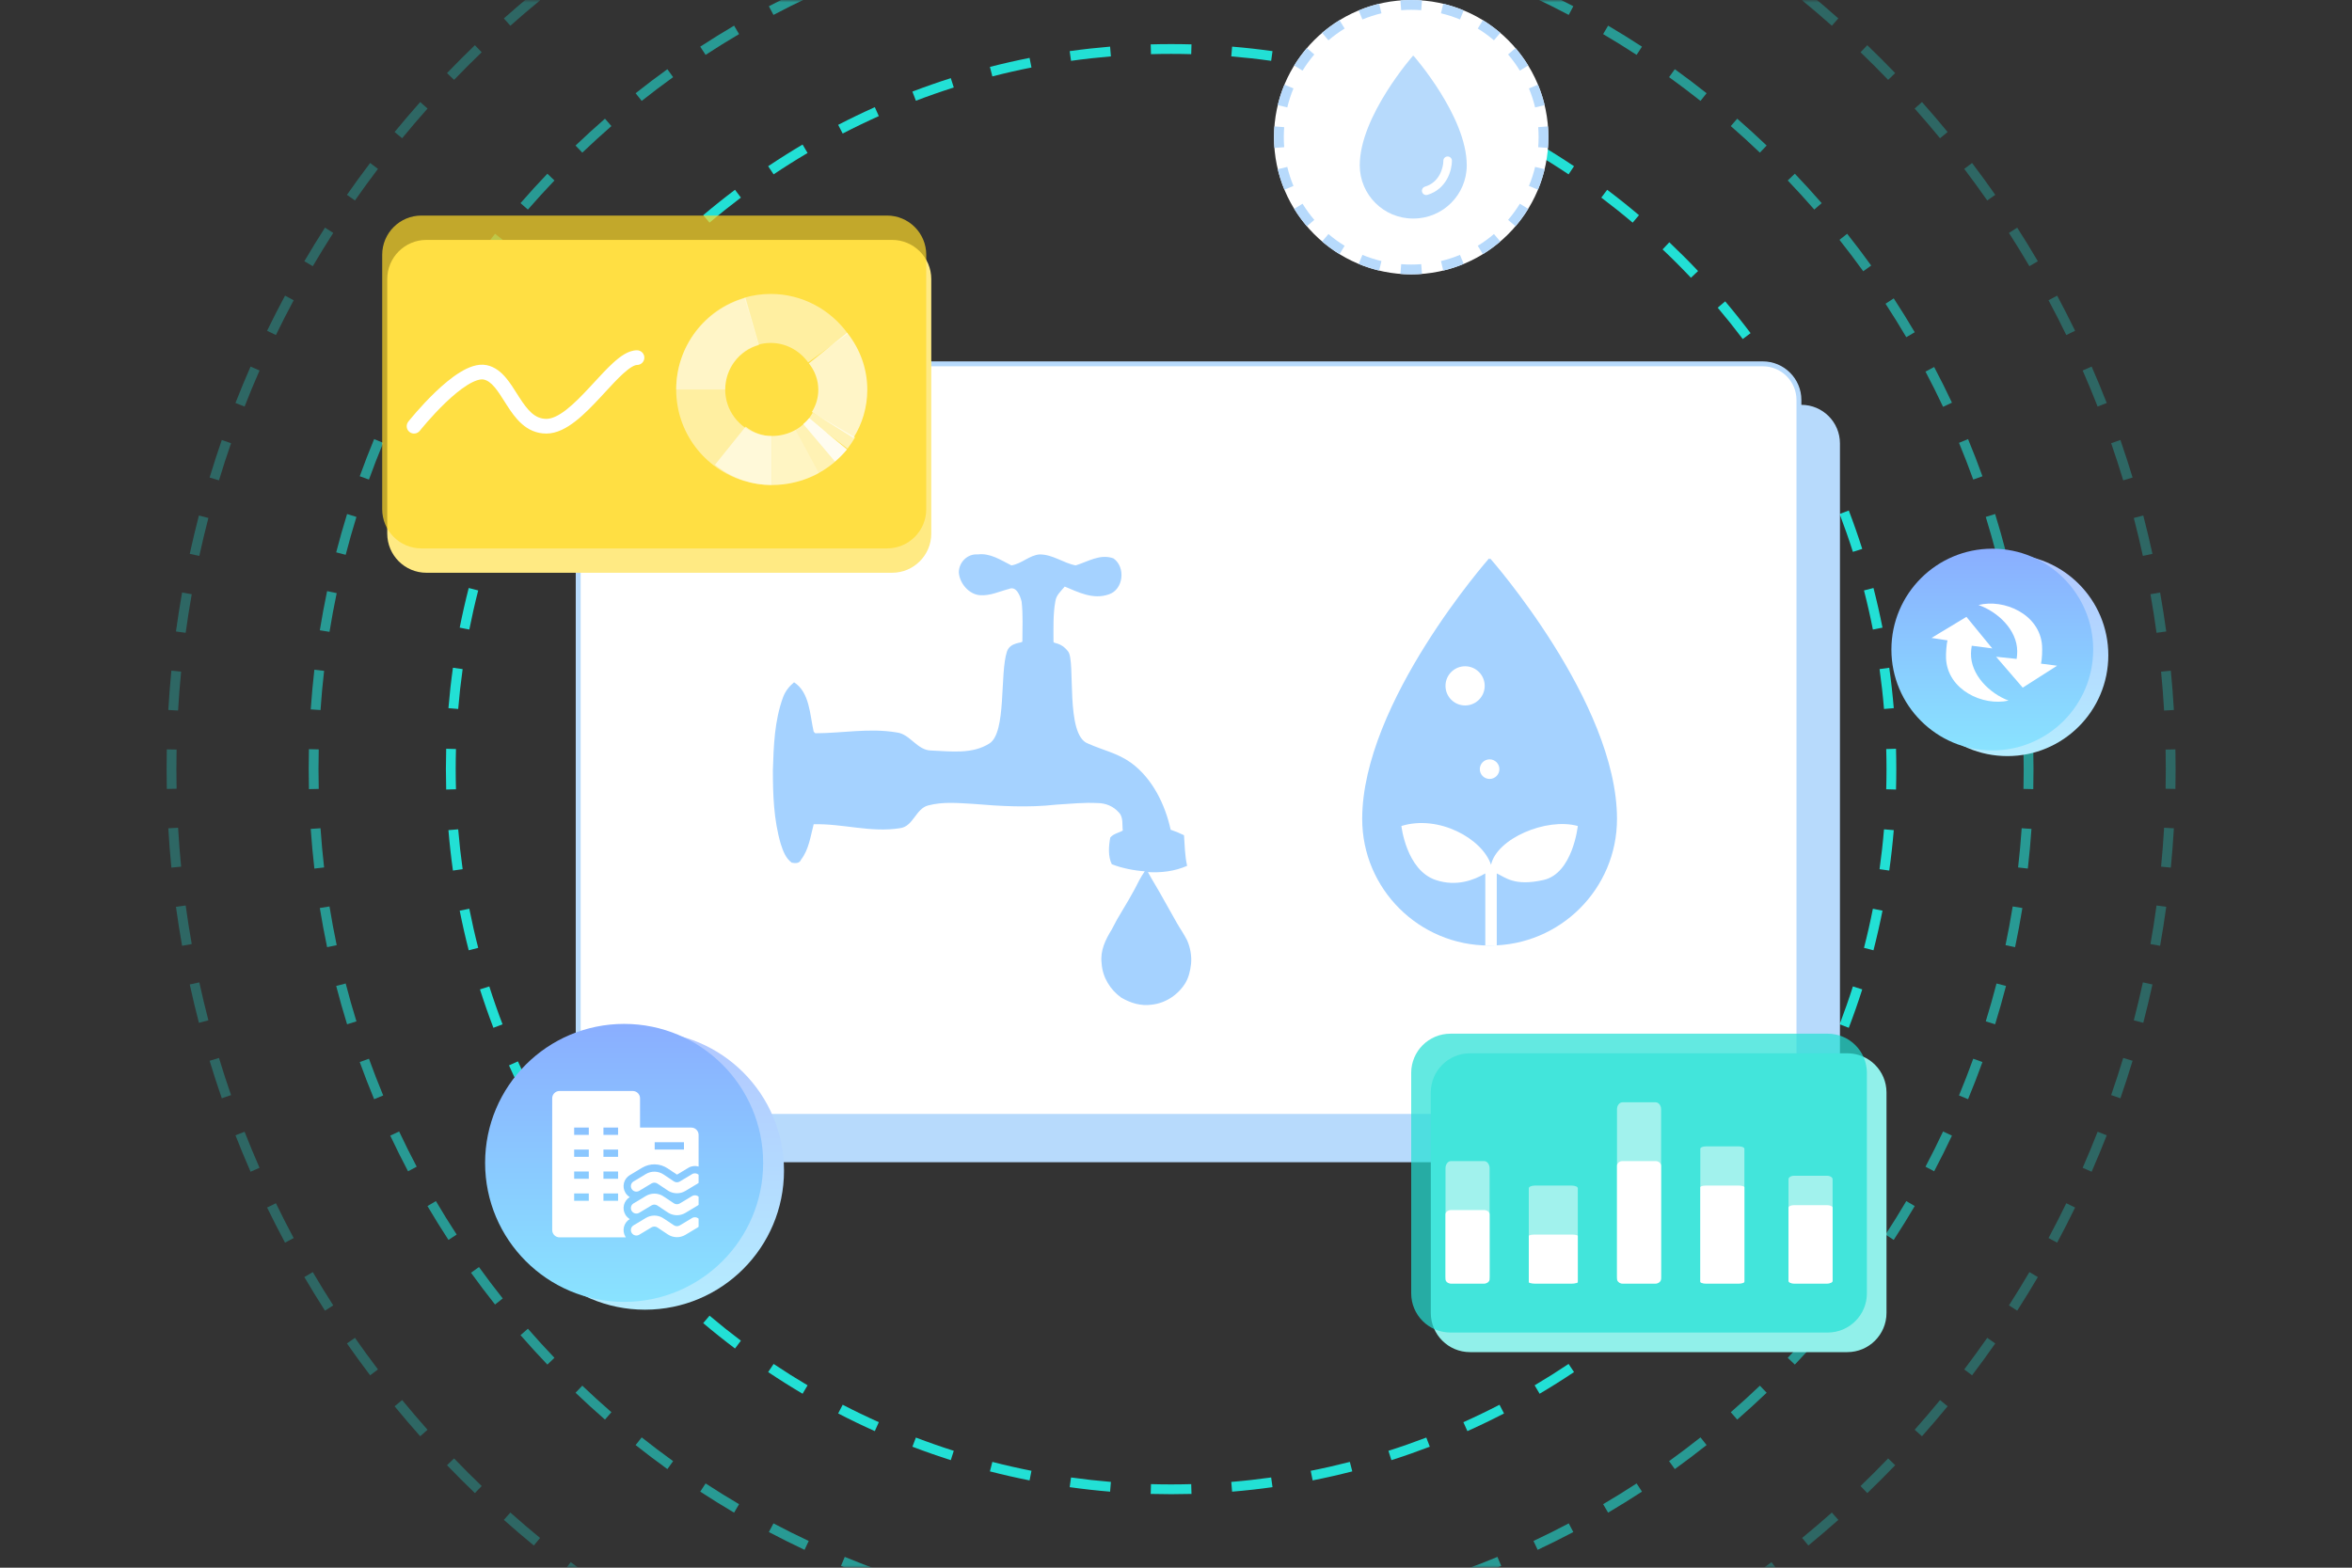
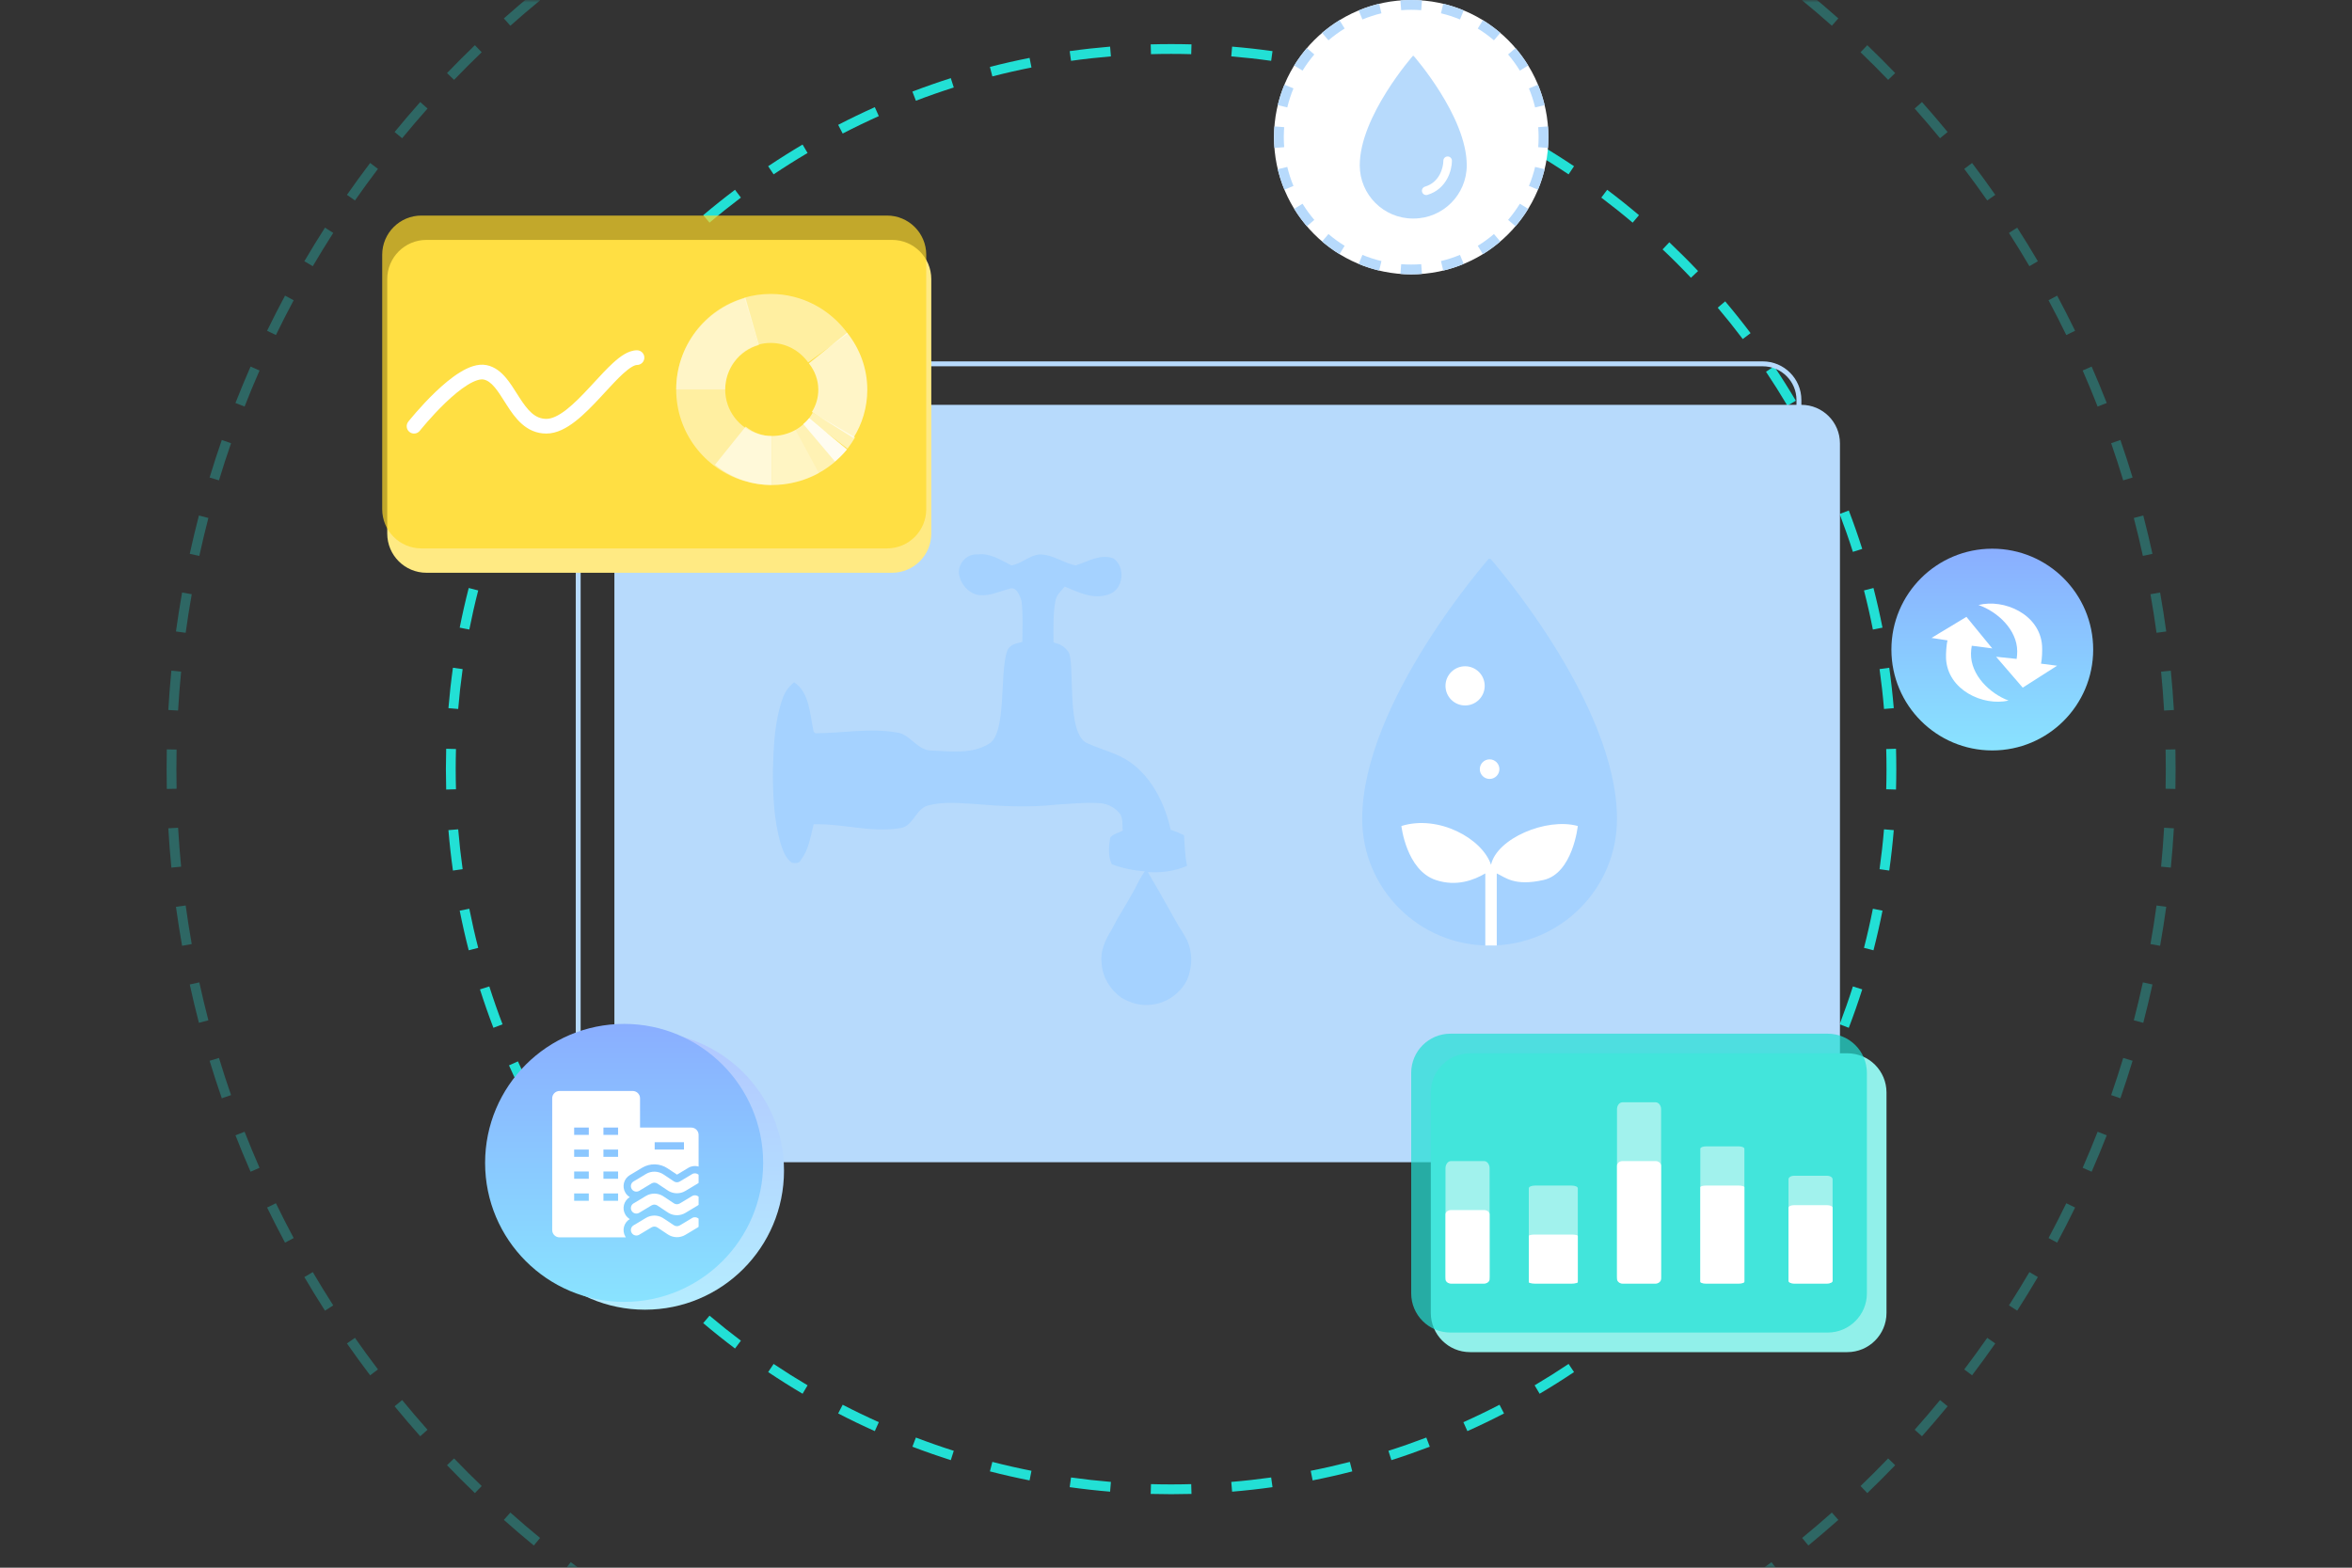
<svg xmlns="http://www.w3.org/2000/svg" width="480" height="320" viewBox="0 0 480 320" fill="none">
  <rect x="0" y="0" width="480" height="320" fill="#333333" stroke="none" />
  <g clip-path="url(#clip0_2721_11805)">
    <path fill-rule="evenodd" clip-rule="evenodd" d="M234.838 9.057C236.221 9.019 237.608 9 239 9C240.392 9 241.779 9.019 243.162 9.057L243.106 11.057C241.742 11.019 240.373 11 239 11C237.627 11 236.258 11.019 234.894 11.057L234.838 9.057ZM218.302 10.436C221.028 10.054 223.779 9.747 226.551 9.516L226.717 11.509C223.982 11.737 221.269 12.04 218.579 12.417L218.302 10.436ZM251.449 9.516C254.221 9.747 256.972 10.054 259.698 10.436L259.421 12.417C256.731 12.04 254.018 11.737 251.283 11.509L251.449 9.516ZM202.024 13.657C204.693 12.97 207.392 12.356 210.117 11.817L210.505 13.779C207.817 14.311 205.155 14.916 202.522 15.594L202.024 13.657ZM267.883 11.817C270.608 12.356 273.307 12.97 275.976 13.657L275.478 15.594C272.845 14.916 270.183 14.311 267.495 13.779L267.883 11.817ZM186.203 18.695C188.782 17.71 191.396 16.795 194.042 15.952L194.648 17.858C192.039 18.689 189.461 19.592 186.917 20.563L186.203 18.695ZM283.958 15.952C286.604 16.795 289.218 17.71 291.797 18.695L291.083 20.563C288.539 19.592 285.961 18.689 283.352 17.858L283.958 15.952ZM171.056 25.483C173.509 24.213 176.002 23.01 178.533 21.876L179.351 23.701C176.855 24.82 174.395 26.007 171.975 27.259L171.056 25.483ZM299.467 21.876C301.998 23.01 304.491 24.213 306.944 25.483L306.025 27.259C303.605 26.007 301.145 24.82 298.649 23.701L299.467 21.876ZM156.768 33.929C159.065 32.391 161.408 30.916 163.793 29.506L164.811 31.227C162.458 32.618 160.147 34.074 157.881 35.591L156.768 33.929ZM314.207 29.506C316.592 30.916 318.935 32.391 321.232 33.929L320.119 35.591C317.853 34.074 315.542 32.618 313.189 31.227L314.207 29.506ZM143.513 43.92C145.626 42.134 147.789 40.406 150.001 38.739L151.205 40.336C149.023 41.981 146.888 43.685 144.804 45.447L143.513 43.92ZM327.999 38.739C330.211 40.406 332.374 42.134 334.487 43.92L333.196 45.447C331.112 43.685 328.977 41.981 326.795 40.336L327.999 38.739ZM340.676 49.454C342.687 51.356 344.644 53.313 346.546 55.324L345.093 56.699C343.217 54.715 341.285 52.783 339.301 50.907L340.676 49.454ZM131.454 55.324C133.356 53.313 135.313 51.356 137.324 49.454L138.699 50.907C136.715 52.783 134.783 54.715 132.907 56.699L131.454 55.324ZM120.739 68.001C122.406 65.789 124.134 63.626 125.92 61.513L127.447 62.804C125.685 64.888 123.981 67.023 122.336 69.205L120.739 68.001ZM352.08 61.513C353.866 63.626 355.594 65.789 357.261 68.001L355.664 69.205C354.019 67.023 352.315 64.888 350.553 62.804L352.08 61.513ZM111.506 81.793C112.916 79.408 114.391 77.065 115.929 74.768L117.591 75.881C116.074 78.147 114.618 80.458 113.227 82.811L111.506 81.793ZM362.071 74.768C363.609 77.065 365.084 79.408 366.494 81.793L364.773 82.811C363.382 80.458 361.926 78.147 360.409 75.881L362.071 74.768ZM103.876 96.533C105.01 94.002 106.213 91.509 107.483 89.056L109.259 89.975C108.007 92.395 106.82 94.855 105.701 97.351L103.876 96.533ZM370.517 89.056C371.787 91.509 372.99 94.002 374.124 96.533L372.299 97.351C371.18 94.855 369.993 92.395 368.741 89.975L370.517 89.056ZM97.952 112.042C98.795 109.396 99.71 106.782 100.695 104.203L102.563 104.917C101.592 107.461 100.689 110.039 99.858 112.648L97.952 112.042ZM377.305 104.203C378.29 106.782 379.205 109.396 380.048 112.042L378.142 112.648C377.311 110.039 376.408 107.461 375.437 104.917L377.305 104.203ZM93.817 128.117C94.356 125.392 94.97 122.693 95.657 120.024L97.594 120.522C96.916 123.155 96.311 125.817 95.779 128.505L93.817 128.117ZM382.343 120.024C383.03 122.693 383.644 125.392 384.183 128.117L382.221 128.505C381.689 125.817 381.083 123.155 380.406 120.522L382.343 120.024ZM91.516 144.551C91.747 141.779 92.054 139.028 92.436 136.302L94.417 136.579C94.04 139.269 93.737 141.982 93.509 144.717L91.516 144.551ZM385.564 136.302C385.946 139.028 386.253 141.779 386.484 144.551L384.491 144.717C384.263 141.982 383.96 139.269 383.583 136.579L385.564 136.302ZM91 157C91 155.608 91.019 154.221 91.057 152.838L93.057 152.894C93.019 154.258 93 155.627 93 157C93 158.373 93.019 159.742 93.057 161.106L91.057 161.162C91.019 159.779 91 158.392 91 157ZM386.943 152.838C386.981 154.221 387 155.608 387 157C387 158.392 386.981 159.779 386.943 161.162L384.943 161.106C384.981 159.742 385 158.373 385 157C385 155.627 384.981 154.258 384.943 152.894L386.943 152.838ZM92.436 177.698C92.054 174.972 91.747 172.221 91.516 169.449L93.509 169.283C93.737 172.018 94.04 174.731 94.417 177.421L92.436 177.698ZM386.484 169.449C386.253 172.221 385.946 174.972 385.564 177.698L383.583 177.421C383.96 174.731 384.263 172.018 384.491 169.283L386.484 169.449ZM95.657 193.976C94.97 191.307 94.356 188.608 93.817 185.883L95.779 185.495C96.311 188.183 96.916 190.845 97.594 193.478L95.657 193.976ZM384.183 185.883C383.644 188.608 383.03 191.307 382.343 193.976L380.406 193.478C381.083 190.845 381.689 188.183 382.221 185.495L384.183 185.883ZM100.695 209.797C99.71 207.218 98.795 204.604 97.952 201.958L99.858 201.352C100.689 203.961 101.592 206.539 102.563 209.083L100.695 209.797ZM380.048 201.958C379.205 204.604 378.29 207.218 377.305 209.797L375.437 209.083C376.408 206.539 377.311 203.961 378.142 201.352L380.048 201.958ZM107.483 224.944C106.213 222.491 105.01 219.998 103.876 217.467L105.701 216.649C106.82 219.145 108.007 221.605 109.259 224.025L107.483 224.944ZM374.124 217.467C372.99 219.998 371.787 222.491 370.517 224.944L368.741 224.025C369.993 221.605 371.18 219.145 372.299 216.649L374.124 217.467ZM115.929 239.232C114.391 236.935 112.916 234.592 111.506 232.207L113.227 231.189C114.618 233.542 116.074 235.853 117.591 238.119L115.929 239.232ZM366.494 232.207C365.084 234.592 363.609 236.935 362.071 239.232L360.409 238.119C361.926 235.853 363.382 233.542 364.773 231.189L366.494 232.207ZM125.92 252.487C124.134 250.374 122.406 248.211 120.739 245.999L122.336 244.795C123.981 246.977 125.685 249.112 127.447 251.196L125.92 252.487ZM357.261 245.999C355.594 248.211 353.866 250.374 352.08 252.487L350.553 251.196C352.315 249.112 354.019 246.977 355.664 244.795L357.261 245.999ZM346.546 258.676C344.644 260.687 342.687 262.644 340.676 264.546L339.301 263.093C341.285 261.217 343.217 259.285 345.093 257.301L346.546 258.676ZM137.324 264.546C135.313 262.644 133.356 260.687 131.454 258.676L132.907 257.301C134.783 259.285 136.715 261.217 138.699 263.093L137.324 264.546ZM150.001 275.261C147.789 273.594 145.626 271.866 143.513 270.08L144.804 268.553C146.888 270.315 149.023 272.019 151.205 273.664L150.001 275.261ZM334.487 270.08C332.374 271.866 330.211 273.594 327.999 275.261L326.795 273.664C328.977 272.019 331.112 270.315 333.196 268.553L334.487 270.08ZM163.793 284.494C161.408 283.084 159.065 281.609 156.768 280.071L157.881 278.409C160.147 279.926 162.458 281.382 164.811 282.773L163.793 284.494ZM321.232 280.071C318.935 281.609 316.592 283.084 314.207 284.494L313.189 282.773C315.542 281.382 317.853 279.926 320.119 278.409L321.232 280.071ZM178.533 292.124C176.002 290.99 173.509 289.787 171.056 288.517L171.975 286.741C174.395 287.993 176.855 289.18 179.351 290.299L178.533 292.124ZM306.944 288.517C304.491 289.787 301.998 290.99 299.467 292.124L298.649 290.299C301.145 289.18 303.605 287.993 306.025 286.741L306.944 288.517ZM194.042 298.048C191.396 297.205 188.782 296.29 186.203 295.305L186.917 293.437C189.461 294.408 192.039 295.311 194.648 296.142L194.042 298.048ZM291.797 295.305C289.218 296.29 286.604 297.205 283.958 298.048L283.352 296.142C285.961 295.311 288.539 294.408 291.083 293.437L291.797 295.305ZM210.117 302.183C207.392 301.644 204.693 301.03 202.024 300.343L202.522 298.406C205.155 299.083 207.817 299.689 210.505 300.221L210.117 302.183ZM275.976 300.343C273.307 301.03 270.608 301.644 267.883 302.183L267.495 300.221C270.183 299.689 272.845 299.083 275.478 298.406L275.976 300.343ZM226.551 304.484C223.779 304.253 221.028 303.946 218.302 303.564L218.579 301.583C221.269 301.96 223.982 302.263 226.717 302.491L226.551 304.484ZM259.698 303.564C256.972 303.946 254.221 304.253 251.449 304.484L251.283 302.491C254.018 302.263 256.731 301.96 259.421 301.583L259.698 303.564ZM239 305C237.608 305 236.221 304.981 234.838 304.943L234.894 302.943C236.258 302.981 237.627 303 239 303C240.373 303 241.742 302.981 243.106 302.943L243.162 304.943C241.779 304.981 240.392 305 239 305Z" fill="#22E0D5" />
    <mask id="mask0_2721_11805" style="mask-type:alpha" maskUnits="userSpaceOnUse" x="0" y="0" width="480" height="320">
      <path d="M0 0H480V320H0V0Z" fill="#D9D9D9" />
    </mask>
    <g mask="url(#mask0_2721_11805)">
      <path fill-rule="evenodd" clip-rule="evenodd" d="M234.961 -47.961C236.304 -47.987 237.651 -48 239 -48C240.349 -48 241.696 -47.987 243.039 -47.961L243 -45.961C241.67 -45.987 240.337 -46 239 -46C237.663 -46 236.33 -45.987 234.999 -45.961L234.961 -47.961ZM251.076 -47.65C253.765 -47.494 256.44 -47.286 259.1 -47.027L258.906 -45.036C256.272 -45.293 253.623 -45.499 250.96 -45.654L251.076 -47.65ZM218.9 -47.027C221.56 -47.286 224.235 -47.494 226.924 -47.65L227.04 -45.654C224.377 -45.499 221.728 -45.293 219.094 -45.036L218.9 -47.027ZM267.102 -46.09C269.77 -45.724 272.422 -45.307 275.056 -44.839L274.706 -42.87C272.098 -43.333 269.472 -43.746 266.83 -44.108L267.102 -46.09ZM202.944 -44.839C205.578 -45.307 208.23 -45.724 210.898 -46.09L211.17 -44.108C208.528 -43.746 205.902 -43.333 203.294 -42.87L202.944 -44.839ZM282.951 -43.277C285.578 -42.703 288.187 -42.079 290.776 -41.405L290.272 -39.47C287.709 -40.137 285.126 -40.755 282.524 -41.323L282.951 -43.277ZM187.224 -41.405C189.813 -42.079 192.422 -42.703 195.049 -43.277L195.476 -41.323C192.874 -40.755 190.291 -40.137 187.728 -39.47L187.224 -41.405ZM298.528 -39.223C301.103 -38.443 303.657 -37.614 306.188 -36.736L305.532 -34.846C303.026 -35.715 300.498 -36.537 297.948 -37.309L298.528 -39.223ZM171.812 -36.736C174.343 -37.614 176.897 -38.443 179.472 -39.223L180.052 -37.309C177.502 -36.537 174.974 -35.715 172.467 -34.846L171.812 -36.736ZM313.741 -33.948C316.243 -32.968 318.722 -31.94 321.176 -30.865L320.373 -29.033C317.944 -30.097 315.489 -31.115 313.011 -32.086L313.741 -33.948ZM156.824 -30.865C159.278 -31.94 161.757 -32.968 164.259 -33.948L164.989 -32.086C162.511 -31.115 160.056 -30.097 157.626 -29.033L156.824 -30.865ZM328.483 -27.491C330.9 -26.316 333.291 -25.096 335.654 -23.83L334.71 -22.067C332.37 -23.32 330.002 -24.529 327.609 -25.692L328.483 -27.491ZM142.346 -23.83C144.709 -25.095 147.1 -26.316 149.517 -27.491L150.391 -25.692C147.997 -24.529 145.63 -23.32 143.29 -22.067L142.346 -23.83ZM342.676 -19.889C344.992 -18.529 347.279 -17.124 349.536 -15.676L348.457 -13.993C346.222 -15.426 343.957 -16.817 341.663 -18.165L342.676 -19.889ZM128.464 -15.676C130.721 -17.124 133.008 -18.528 135.324 -19.889L136.337 -18.164C134.043 -16.817 131.778 -15.426 129.543 -13.993L128.464 -15.676ZM356.226 -11.198C358.427 -9.66 360.597 -8.081 362.734 -6.461L361.526 -4.867C359.41 -6.472 357.261 -8.036 355.081 -9.558L356.226 -11.198ZM115.266 -6.461C117.403 -8.081 119.573 -9.66 121.774 -11.198L122.919 -9.558C120.739 -8.036 118.59 -6.472 116.474 -4.867L115.266 -6.461ZM369.053 -1.473C371.127 0.231 373.168 1.976 375.173 3.759L373.844 5.253C371.858 3.488 369.838 1.76 367.783 0.072L369.053 -1.473ZM102.827 3.759C104.832 1.976 106.873 0.231 108.947 -1.473L110.217 0.073C108.162 1.76 106.142 3.488 104.156 5.253L102.827 3.759ZM381.083 9.225C383.017 11.085 384.915 12.983 386.775 14.917L385.334 16.303C383.492 14.388 381.612 12.508 379.697 10.666L381.083 9.225ZM91.225 14.917C93.085 12.983 94.983 11.085 96.917 9.225L98.303 10.666C96.388 12.508 94.508 14.388 92.666 16.303L91.225 14.917ZM392.241 20.827C394.024 22.832 395.769 24.873 397.473 26.947L395.928 28.217C394.24 26.162 392.512 24.142 390.747 22.156L392.241 20.827ZM80.527 26.947C82.231 24.873 83.976 22.832 85.759 20.827L87.253 22.156C85.487 24.142 83.76 26.163 82.072 28.217L80.527 26.947ZM402.461 33.266C404.081 35.403 405.66 37.573 407.198 39.774L405.558 40.919C404.036 38.739 402.472 36.59 400.867 34.474L402.461 33.266ZM70.802 39.774C72.34 37.573 73.919 35.403 75.539 33.266L77.133 34.474C75.528 36.59 73.964 38.739 72.442 40.919L70.802 39.774ZM411.676 46.464C413.124 48.721 414.528 51.008 415.889 53.324L414.164 54.337C412.817 52.043 411.426 49.778 409.993 47.543L411.676 46.464ZM62.111 53.324C63.471 51.008 64.876 48.721 66.324 46.464L68.007 47.544C66.574 49.778 65.183 52.043 63.836 54.337L62.111 53.324ZM419.83 60.346C421.095 62.709 422.316 65.1 423.491 67.517L421.692 68.391C420.529 65.997 419.32 63.63 418.067 61.29L419.83 60.346ZM54.509 67.517C55.684 65.1 56.904 62.709 58.17 60.346L59.933 61.29C58.68 63.63 57.471 65.998 56.308 68.391L54.509 67.517ZM426.865 74.824C427.94 77.278 428.968 79.757 429.948 82.259L428.086 82.989C427.115 80.511 426.097 78.056 425.033 75.626L426.865 74.824ZM48.052 82.259C49.032 79.757 50.06 77.278 51.135 74.824L52.967 75.627C51.903 78.056 50.885 80.511 49.914 82.989L48.052 82.259ZM432.736 89.812C433.614 92.343 434.443 94.897 435.223 97.472L433.309 98.052C432.537 95.502 431.715 92.974 430.846 90.468L432.736 89.812ZM42.777 97.472C43.557 94.897 44.386 92.343 45.264 89.812L47.154 90.468C46.285 92.974 45.463 95.502 44.691 98.052L42.777 97.472ZM437.405 105.224C438.079 107.813 438.703 110.422 439.277 113.049L437.323 113.476C436.755 110.874 436.137 108.291 435.47 105.728L437.405 105.224ZM38.723 113.049C39.297 110.422 39.921 107.813 40.595 105.224L42.53 105.728C41.863 108.291 41.245 110.874 40.677 113.476L38.723 113.049ZM440.839 120.944C441.307 123.578 441.724 126.23 442.09 128.898L440.108 129.17C439.746 126.528 439.333 123.902 438.87 121.294L440.839 120.944ZM35.91 128.898C36.276 126.23 36.693 123.578 37.161 120.944L39.13 121.294C38.667 123.902 38.254 126.528 37.892 129.17L35.91 128.898ZM443.027 136.9C443.286 139.56 443.494 142.235 443.65 144.924L441.654 145.04C441.499 142.377 441.293 139.728 441.036 137.094L443.027 136.9ZM34.35 144.924C34.506 142.235 34.714 139.56 34.973 136.9L36.964 137.094C36.707 139.728 36.501 142.377 36.346 145.04L34.35 144.924ZM443.961 152.961C443.987 154.304 444 155.651 444 157C444 158.349 443.987 159.696 443.961 161.039L441.961 161C441.987 159.67 442 158.337 442 157C442 155.663 441.987 154.33 441.961 152.999L443.961 152.961ZM34 157C34 155.651 34.013 154.304 34.039 152.961L36.039 153C36.013 154.33 36 155.663 36 157C36 158.337 36.013 159.67 36.039 161.001L34.039 161.039C34.013 159.696 34 158.349 34 157ZM443.65 169.076C443.494 171.765 443.286 174.44 443.027 177.1L441.036 176.906C441.293 174.272 441.499 171.623 441.654 168.96L443.65 169.076ZM34.973 177.1C34.714 174.44 34.506 171.765 34.35 169.076L36.346 168.96C36.501 171.623 36.707 174.272 36.964 176.906L34.973 177.1ZM442.09 185.102C441.724 187.77 441.307 190.422 440.839 193.056L438.87 192.706C439.333 190.098 439.746 187.472 440.108 184.83L442.09 185.102ZM37.161 193.056C36.693 190.422 36.276 187.77 35.91 185.102L37.892 184.83C38.254 187.472 38.667 190.098 39.13 192.706L37.161 193.056ZM439.277 200.951C438.703 203.578 438.079 206.187 437.405 208.776L435.47 208.272C436.137 205.709 436.755 203.126 437.323 200.524L439.277 200.951ZM40.595 208.776C39.921 206.187 39.297 203.578 38.723 200.951L40.677 200.524C41.245 203.126 41.863 205.709 42.53 208.272L40.595 208.776ZM435.223 216.528C434.443 219.103 433.614 221.657 432.736 224.188L430.846 223.532C431.715 221.026 432.537 218.498 433.309 215.948L435.223 216.528ZM45.264 224.188C44.386 221.657 43.557 219.103 42.777 216.528L44.691 215.948C45.463 218.498 46.285 221.026 47.154 223.533L45.264 224.188ZM429.948 231.741C428.968 234.243 427.94 236.722 426.865 239.176L425.033 238.373C426.097 235.944 427.115 233.489 428.086 231.011L429.948 231.741ZM51.135 239.176C50.06 236.722 49.032 234.243 48.052 231.741L49.914 231.011C50.885 233.489 51.903 235.944 52.967 238.374L51.135 239.176ZM423.491 246.483C422.316 248.9 421.095 251.291 419.83 253.654L418.067 252.71C419.32 250.37 420.529 248.002 421.692 245.609L423.491 246.483ZM58.17 253.654C56.905 251.291 55.684 248.9 54.509 246.483L56.308 245.609C57.471 248.003 58.68 250.37 59.933 252.71L58.17 253.654ZM415.889 260.676C414.529 262.992 413.124 265.279 411.676 267.536L409.993 266.457C411.426 264.222 412.817 261.957 414.164 259.663L415.889 260.676ZM66.324 267.536C64.876 265.28 63.472 262.992 62.111 260.676L63.836 259.663C65.183 261.957 66.574 264.222 68.007 266.457L66.324 267.536ZM407.198 274.226C405.66 276.427 404.081 278.597 402.461 280.734L400.867 279.526C402.472 277.41 404.036 275.261 405.558 273.081L407.198 274.226ZM75.539 280.734C73.919 278.597 72.34 276.427 70.802 274.226L72.442 273.081C73.965 275.261 75.528 277.41 77.133 279.526L75.539 280.734ZM397.473 287.053C395.769 289.127 394.024 291.168 392.241 293.173L390.747 291.844C392.512 289.858 394.24 287.838 395.928 285.783L397.473 287.053ZM85.759 293.173C83.976 291.168 82.231 289.127 80.527 287.053L82.073 285.783C83.76 287.838 85.488 289.858 87.253 291.844L85.759 293.173ZM386.775 299.083C384.915 301.017 383.017 302.915 381.083 304.775L379.697 303.334C381.612 301.492 383.492 299.612 385.334 297.697L386.775 299.083ZM96.917 304.775C94.983 302.915 93.085 301.017 91.225 299.083L92.666 297.697C94.508 299.612 96.388 301.492 98.303 303.334L96.917 304.775ZM375.173 310.241C373.168 312.024 371.127 313.769 369.053 315.473L367.783 313.928C369.838 312.24 371.858 310.512 373.844 308.747L375.173 310.241ZM108.947 315.473C106.873 313.769 104.832 312.024 102.827 310.241L104.156 308.747C106.142 310.512 108.162 312.24 110.217 313.928L108.947 315.473ZM362.734 320.461C360.597 322.081 358.427 323.66 356.226 325.198L355.081 323.558C357.261 322.036 359.41 320.472 361.526 318.867L362.734 320.461ZM121.774 325.198C119.573 323.66 117.403 322.081 115.266 320.461L116.474 318.867C118.59 320.472 120.739 322.036 122.919 323.558L121.774 325.198ZM349.536 329.676C347.28 331.124 344.992 332.528 342.676 333.889L341.663 332.164C343.957 330.817 346.222 329.426 348.457 327.993L349.536 329.676ZM135.324 333.889C133.008 332.529 130.721 331.124 128.464 329.676L129.544 327.993C131.778 329.426 134.043 330.817 136.337 332.164L135.324 333.889ZM335.654 337.83C333.291 339.095 330.9 340.316 328.483 341.491L327.609 339.692C330.003 338.529 332.37 337.32 334.71 336.067L335.654 337.83ZM149.517 341.491C147.1 340.316 144.709 339.095 142.346 337.83L143.29 336.067C145.63 337.32 147.998 338.529 150.391 339.692L149.517 341.491ZM321.176 344.865C318.722 345.94 316.243 346.968 313.741 347.948L313.011 346.086C315.489 345.115 317.944 344.097 320.374 343.033L321.176 344.865ZM164.259 347.948C161.757 346.968 159.278 345.94 156.824 344.865L157.627 343.033C160.056 344.097 162.511 345.115 164.989 346.086L164.259 347.948ZM306.188 350.736C303.657 351.614 301.103 352.443 298.528 353.223L297.948 351.309C300.498 350.537 303.026 349.715 305.533 348.846L306.188 350.736ZM179.472 353.223C176.897 352.443 174.343 351.614 171.812 350.736L172.468 348.846C174.974 349.715 177.502 350.537 180.052 351.309L179.472 353.223ZM195.049 357.277C192.422 356.703 189.813 356.079 187.224 355.405L187.728 353.47C190.291 354.137 192.874 354.755 195.476 355.323L195.049 357.277ZM290.776 355.405C288.187 356.079 285.578 356.703 282.951 357.277L282.524 355.323C285.126 354.755 287.709 354.137 290.272 353.47L290.776 355.405ZM210.898 360.09C208.23 359.724 205.578 359.307 202.944 358.839L203.294 356.87C205.902 357.333 208.528 357.746 211.17 358.108L210.898 360.09ZM275.056 358.839C272.422 359.307 269.77 359.724 267.102 360.09L266.83 358.108C269.472 357.746 272.098 357.333 274.706 356.87L275.056 358.839ZM226.924 361.65C224.235 361.494 221.56 361.286 218.9 361.027L219.094 359.036C221.728 359.293 224.377 359.499 227.04 359.654L226.924 361.65ZM259.1 361.027C256.44 361.286 253.765 361.494 251.076 361.65L250.96 359.654C253.623 359.499 256.272 359.293 258.906 359.036L259.1 361.027ZM243.039 361.961C241.696 361.987 240.349 362 239 362C237.651 362 236.304 361.987 234.961 361.961L235 359.961C236.33 359.987 237.663 360 239 360C240.337 360 241.67 359.987 243.001 359.961L243.039 361.961Z" fill="#22E0D5" fill-opacity="0.3" />
-       <path fill-rule="evenodd" clip-rule="evenodd" d="M234.922 -18.954C236.278 -18.985 237.637 -19 239 -19C240.363 -19 241.722 -18.985 243.078 -18.954L243.033 -16.954C241.692 -16.985 240.348 -17 239 -17C237.652 -17 236.308 -16.985 234.967 -16.954L234.922 -18.954ZM218.707 -17.843C221.387 -18.15 224.086 -18.398 226.802 -18.584L226.938 -16.588C224.253 -16.405 221.585 -16.16 218.935 -15.856L218.707 -17.843ZM251.198 -18.584C253.914 -18.398 256.613 -18.15 259.293 -17.843L259.065 -15.856C256.415 -16.16 253.747 -16.405 251.062 -16.588L251.198 -18.584ZM202.661 -15.244C205.304 -15.799 207.969 -16.294 210.654 -16.729L210.974 -14.755C208.319 -14.325 205.685 -13.835 203.072 -13.287L202.661 -15.244ZM267.346 -16.729C270.031 -16.294 272.696 -15.799 275.339 -15.244L274.928 -13.287C272.315 -13.835 269.681 -14.325 267.026 -14.755L267.346 -16.729ZM186.923 -11.168C189.506 -11.967 192.114 -12.708 194.746 -13.389L195.247 -11.453C192.646 -10.779 190.067 -10.047 187.514 -9.257L186.923 -11.168ZM283.254 -13.389C285.886 -12.708 288.494 -11.967 291.077 -11.168L290.486 -9.257C287.933 -10.047 285.355 -10.779 282.753 -11.453L283.254 -13.389ZM171.629 -5.645C174.128 -6.681 176.656 -7.661 179.212 -8.584L179.891 -6.703C177.365 -5.791 174.866 -4.822 172.395 -3.797L171.629 -5.645ZM298.788 -8.584C301.344 -7.661 303.872 -6.681 306.371 -5.645L305.605 -3.797C303.134 -4.822 300.635 -5.791 298.109 -6.703L298.788 -8.584ZM156.915 1.274C159.309 0.01 161.735 -1.2 164.192 -2.356L165.043 -0.546C162.614 0.596 160.215 1.793 157.849 3.043L156.915 1.274ZM313.808 -2.356C316.265 -1.2 318.691 0.01 321.085 1.274L320.151 3.043C317.785 1.793 315.386 0.596 312.957 -0.546L313.808 -2.356ZM142.906 9.524C145.173 8.044 147.477 6.615 149.815 5.237L150.83 6.961C148.518 8.322 146.241 9.736 143.999 11.199L142.906 9.524ZM328.185 5.237C330.523 6.615 332.827 8.044 335.094 9.524L334.001 11.199C331.759 9.736 329.482 8.322 327.17 6.961L328.185 5.237ZM341.798 14.126C343.999 15.711 346.161 17.347 348.283 19.03L347.04 20.597C344.942 18.933 342.804 17.316 340.629 15.748L341.798 14.126ZM129.717 19.03C131.839 17.347 134.001 15.711 136.202 14.126L137.371 15.748C135.196 17.316 133.058 18.933 130.96 20.597L129.717 19.03ZM354.536 24.228C356.58 26.009 358.583 27.836 360.543 29.707L359.162 31.154C357.224 29.303 355.244 27.497 353.222 25.736L354.536 24.228ZM117.457 29.707C119.417 27.836 121.42 26.009 123.464 24.228L124.778 25.736C122.756 27.497 120.776 29.303 118.838 31.154L117.457 29.707ZM366.292 35.457C368.164 37.417 369.991 39.42 371.772 41.464L370.264 42.778C368.503 40.756 366.697 38.776 364.846 36.838L366.292 35.457ZM106.228 41.464C108.009 39.42 109.836 37.417 111.708 35.457L113.154 36.838C111.303 38.776 109.497 40.756 107.736 42.778L106.228 41.464ZM376.97 47.717C378.653 49.839 380.289 52.001 381.874 54.202L380.252 55.371C378.684 53.196 377.067 51.058 375.403 48.959L376.97 47.717ZM96.126 54.202C97.712 52.001 99.347 49.839 101.03 47.717L102.597 48.959C100.933 51.058 99.316 53.196 97.748 55.371L96.126 54.202ZM87.237 67.815C88.615 65.477 90.044 63.173 91.525 60.906L93.199 61.999C91.736 64.241 90.322 66.518 88.961 68.83L87.237 67.815ZM386.475 60.906C387.956 63.173 389.385 65.477 390.763 67.815L389.039 68.83C387.678 66.518 386.264 64.241 384.801 61.999L386.475 60.906ZM79.644 82.192C80.8 79.735 82.01 77.309 83.274 74.915L85.043 75.849C83.793 78.216 82.596 80.614 81.454 83.043L79.644 82.192ZM394.726 74.915C395.99 77.309 397.2 79.735 398.356 82.192L396.546 83.043C395.404 80.614 394.207 78.216 392.957 75.849L394.726 74.915ZM73.416 97.212C74.339 94.656 75.319 92.128 76.355 89.629L78.203 90.395C77.178 92.865 76.209 95.365 75.297 97.891L73.416 97.212ZM401.645 89.629C402.681 92.128 403.661 94.656 404.584 97.212L402.703 97.891C401.791 95.365 400.822 92.866 399.797 90.395L401.645 89.629ZM68.611 112.746C69.292 110.114 70.033 107.506 70.832 104.923L72.743 105.514C71.953 108.067 71.221 110.645 70.547 113.247L68.611 112.746ZM407.168 104.923C407.967 107.506 408.708 110.114 409.389 112.746L407.453 113.247C406.779 110.646 406.047 108.067 405.257 105.514L407.168 104.923ZM65.271 128.654C65.706 125.969 66.201 123.304 66.756 120.661L68.713 121.072C68.165 123.685 67.675 126.319 67.245 128.974L65.271 128.654ZM411.244 120.661C411.799 123.304 412.294 125.969 412.729 128.654L410.755 128.974C410.325 126.319 409.835 123.685 409.287 121.072L411.244 120.661ZM63.416 144.802C63.602 142.086 63.85 139.387 64.157 136.707L66.144 136.935C65.84 139.585 65.595 142.253 65.412 144.938L63.416 144.802ZM413.843 136.707C414.15 139.387 414.398 142.086 414.584 144.802L412.589 144.938C412.405 142.253 412.16 139.585 411.856 136.935L413.843 136.707ZM63 157C63 155.637 63.016 154.278 63.046 152.922L65.046 152.967C65.015 154.308 65 155.652 65 157C65 158.348 65.015 159.692 65.046 161.033L63.046 161.078C63.016 159.722 63 158.363 63 157ZM414.954 152.922C414.984 154.278 415 155.637 415 157C415 158.363 414.984 159.722 414.954 161.078L412.954 161.033C412.985 159.692 413 158.348 413 157C413 155.652 412.985 154.308 412.954 152.967L414.954 152.922ZM64.157 177.293C63.85 174.613 63.602 171.914 63.416 169.198L65.412 169.062C65.595 171.747 65.84 174.415 66.144 177.065L64.157 177.293ZM414.584 169.198C414.398 171.914 414.15 174.613 413.843 177.293L411.856 177.065C412.16 174.415 412.405 171.747 412.589 169.062L414.584 169.198ZM66.756 193.339C66.201 190.696 65.706 188.031 65.271 185.346L67.245 185.026C67.675 187.681 68.165 190.315 68.713 192.928L66.756 193.339ZM412.729 185.346C412.294 188.031 411.799 190.696 411.244 193.339L409.287 192.928C409.835 190.315 410.325 187.681 410.755 185.026L412.729 185.346ZM70.832 209.077C70.033 206.494 69.292 203.886 68.611 201.254L70.547 200.753C71.221 203.354 71.953 205.933 72.743 208.486L70.832 209.077ZM409.389 201.254C408.708 203.886 407.967 206.494 407.168 209.077L405.257 208.486C406.047 205.933 406.779 203.355 407.453 200.753L409.389 201.254ZM76.355 224.371C75.319 221.872 74.339 219.344 73.416 216.788L75.297 216.109C76.209 218.635 77.178 221.134 78.203 223.605L76.355 224.371ZM404.584 216.788C403.661 219.344 402.681 221.872 401.645 224.371L399.797 223.605C400.822 221.134 401.791 218.635 402.703 216.109L404.584 216.788ZM83.274 239.085C82.01 236.691 80.799 234.265 79.644 231.808L81.454 230.957C82.596 233.386 83.793 235.785 85.043 238.151L83.274 239.085ZM398.356 231.808C397.2 234.265 395.99 236.691 394.726 239.085L392.957 238.151C394.207 235.785 395.404 233.386 396.546 230.957L398.356 231.808ZM91.525 253.094C90.044 250.827 88.615 248.523 87.237 246.185L88.961 245.17C90.322 247.482 91.736 249.759 93.199 252.001L91.525 253.094ZM390.763 246.185C389.385 248.523 387.956 250.827 386.475 253.094L384.801 252.001C386.264 249.759 387.678 247.482 389.039 245.17L390.763 246.185ZM101.03 266.283C99.347 264.161 97.712 261.999 96.126 259.798L97.748 258.629C99.316 260.804 100.933 262.942 102.597 265.04L101.03 266.283ZM381.874 259.798C380.289 261.999 378.653 264.161 376.97 266.283L375.403 265.04C377.067 262.942 378.684 260.804 380.252 258.629L381.874 259.798ZM371.772 272.536C369.991 274.58 368.164 276.583 366.292 278.543L364.846 277.162C366.697 275.224 368.503 273.244 370.264 271.222L371.772 272.536ZM111.708 278.543C109.836 276.583 108.009 274.58 106.228 272.536L107.736 271.222C109.497 273.244 111.303 275.224 113.154 277.162L111.708 278.543ZM360.543 284.292C358.583 286.164 356.58 287.991 354.536 289.772L353.222 288.264C355.244 286.503 357.224 284.697 359.162 282.846L360.543 284.292ZM123.464 289.772C121.42 287.991 119.417 286.164 117.457 284.292L118.838 282.846C120.776 284.697 122.756 286.503 124.778 288.264L123.464 289.772ZM348.283 294.97C346.161 296.653 343.999 298.289 341.798 299.874L340.629 298.252C342.804 296.684 344.942 295.067 347.04 293.403L348.283 294.97ZM136.202 299.874C134.001 298.289 131.839 296.653 129.717 294.97L130.96 293.403C133.058 295.067 135.196 296.684 137.371 298.252L136.202 299.874ZM149.815 308.763C147.477 307.385 145.173 305.956 142.906 304.475L143.999 302.801C146.241 304.264 148.518 305.678 150.83 307.039L149.815 308.763ZM335.094 304.475C332.827 305.956 330.523 307.385 328.185 308.763L327.17 307.039C329.482 305.678 331.759 304.264 334.001 302.801L335.094 304.475ZM164.192 316.356C161.735 315.2 159.309 313.99 156.915 312.726L157.849 310.957C160.215 312.207 162.614 313.404 165.043 314.546L164.192 316.356ZM321.085 312.726C318.691 313.99 316.265 315.2 313.808 316.356L312.957 314.546C315.386 313.404 317.785 312.207 320.151 310.957L321.085 312.726ZM179.212 322.584C176.656 321.661 174.128 320.681 171.629 319.645L172.395 317.797C174.866 318.822 177.365 319.791 179.891 320.703L179.212 322.584ZM306.371 319.645C303.872 320.681 301.344 321.661 298.788 322.584L298.109 320.703C300.635 319.791 303.134 318.822 305.605 317.797L306.371 319.645ZM194.746 327.389C192.114 326.708 189.506 325.967 186.923 325.168L187.514 323.257C190.067 324.047 192.645 324.779 195.247 325.453L194.746 327.389ZM291.077 325.168C288.494 325.967 285.886 326.708 283.254 327.389L282.753 325.453C285.354 324.779 287.933 324.047 290.486 323.257L291.077 325.168ZM210.654 330.729C207.969 330.294 205.304 329.799 202.661 329.244L203.072 327.287C205.685 327.835 208.319 328.325 210.974 328.755L210.654 330.729ZM275.339 329.244C272.696 329.799 270.031 330.294 267.346 330.729L267.026 328.755C269.681 328.325 272.315 327.835 274.928 327.287L275.339 329.244ZM226.802 332.584C224.086 332.398 221.387 332.15 218.707 331.843L218.935 329.856C221.585 330.16 224.253 330.405 226.938 330.589L226.802 332.584ZM259.293 331.843C256.613 332.15 253.914 332.398 251.198 332.584L251.062 330.589C253.747 330.405 256.415 330.16 259.065 329.856L259.293 331.843ZM239 333C237.637 333 236.278 332.984 234.922 332.954L234.967 330.954C236.308 330.985 237.652 331 239 331C240.348 331 241.692 330.985 243.033 330.954L243.078 332.954C241.722 332.984 240.363 333 239 333Z" fill="#22E0D5" fill-opacity="0.6" />
    </g>
    <path d="M367.622 82.636H133.263C128.912 82.636 125.385 86.163 125.385 90.513V229.357C125.385 233.707 128.912 237.234 133.263 237.234H367.622C371.973 237.234 375.5 233.707 375.5 229.357V90.513C375.5 86.163 371.973 82.636 367.622 82.636Z" fill="#B7DAFC" />
-     <path d="M359.745 74.266H125.385C121.307 74.266 118 77.572 118 81.651V220.494C118 224.573 121.307 227.88 125.385 227.88H359.745C363.824 227.88 367.13 224.573 367.13 220.494V81.651C367.13 77.572 363.824 74.266 359.745 74.266Z" fill="white" />
    <path fill-rule="evenodd" clip-rule="evenodd" d="M125.385 74.766C121.583 74.766 118.5 77.848 118.5 81.651V220.494C118.5 224.297 121.583 227.38 125.385 227.38H359.745C363.547 227.38 366.63 224.297 366.63 220.494V81.651C366.63 77.848 363.547 74.766 359.745 74.766H125.385ZM117.5 81.651C117.5 77.296 121.03 73.766 125.385 73.766H359.745C364.1 73.766 367.63 77.296 367.63 81.651V220.494C367.63 224.849 364.1 228.38 359.745 228.38H125.385C121.03 228.38 117.5 224.849 117.5 220.494V81.651Z" fill="#B7DAFC" />
    <path fill-rule="evenodd" clip-rule="evenodd" d="M304 114.157L304.124 114C304.124 114 330 143.338 330 167.162C330 181.432 318.412 193 304.117 193C304.097 193 304.078 192.999 304.059 192.997C304.039 192.996 304.02 192.994 304 192.994C303.98 192.994 303.961 192.996 303.942 192.997C303.922 192.999 303.903 193 303.883 193C289.588 193 278 181.432 278 167.162C278 143.338 303.876 114 303.876 114C303.876 114 303.927 114.063 304 114.157Z" fill="#A5D2FF" />
    <path d="M237.629 200.113C239.39 198.351 240.351 196.11 240.351 196.27C240.511 199.953 237.148 203.155 233.626 202.995C233.145 202.995 235.867 201.874 237.629 200.113Z" fill="#C5E2FB" />
    <path d="M159.332 172.252C159.812 173.693 160.293 175.134 161.573 176.094C162.374 176.254 163.175 176.254 163.495 175.454C165.096 173.372 165.416 170.65 166.057 168.249C171.981 168.088 177.745 170.01 183.67 169.049C186.392 168.729 186.872 165.046 189.434 164.406C192.476 163.605 195.518 163.925 198.56 164.086C204.164 164.566 209.929 164.886 215.533 164.246C218.415 164.086 221.137 163.765 224.019 163.925C225.62 163.925 227.221 164.566 228.342 165.847C229.303 166.808 228.982 168.409 229.143 169.53C228.342 170.01 227.221 170.17 226.581 170.971C226.26 172.732 226.1 174.813 226.901 176.415C228.982 177.215 231.384 177.695 233.626 177.856C232.825 178.976 232.185 180.257 231.544 181.538C230.744 182.979 229.943 184.42 229.143 185.701C228.342 186.982 227.541 188.423 226.901 189.704C225.62 191.786 224.499 194.027 224.819 196.589C224.98 199.471 226.581 202.033 228.822 203.634C230.744 204.755 232.825 205.396 235.067 205.075C237.949 204.755 240.511 202.994 241.952 200.592C242.592 199.471 242.913 198.19 243.073 196.749C243.233 195.148 242.913 193.387 242.272 191.946C241.632 190.665 240.831 189.544 240.191 188.423C239.23 186.662 238.269 185.061 237.309 183.3C236.348 181.538 235.227 179.777 234.266 178.016C236.988 178.176 239.71 177.856 242.272 176.735C241.792 174.653 241.792 172.572 241.632 170.49C240.671 170.01 239.87 169.69 238.91 169.369C237.789 164.246 235.227 158.962 230.904 155.76C228.022 153.678 225.202 153.198 222 151.757C217.363 150 219.536 135 218 133C216.464 131 215 131.436 215 131C215 128.438 214.892 125.337 215.373 122.776C215.533 121.495 216.493 120.694 217.294 119.733C220.016 120.854 223.058 122.455 226.26 121.334C229.303 120.374 229.783 115.73 227.221 113.969C224.499 113.008 222.097 114.61 219.536 115.41C216.974 114.93 214.892 113.169 212.17 113.169C210.089 113.329 208.488 115.09 206.406 115.41C204.164 114.289 202.083 112.848 199.521 113.169C197.44 113.008 195.678 114.77 195.678 116.851C195.838 119.093 197.76 121.334 200.001 121.495C202.083 121.655 204.004 120.694 205.926 120.214C207.367 119.573 208.167 121.495 208.488 122.776C208.808 125.498 208.648 128.219 208.648 130.941C208.648 131.299 206.152 131.044 205.5 133C204 137.5 205.445 149.515 201.923 151.757C198.4 153.998 194.077 153.358 190.074 153.198C187.192 153.198 185.751 149.835 183.029 149.515C177.425 148.554 171.821 149.675 166.377 149.675L166.057 149.355C165.256 145.832 165.256 141.349 162.054 139.268C161.093 140.068 160.293 141.029 159.812 142.31C158.051 147.113 157.891 152.237 157.731 157.201C157.731 162.164 157.891 167.288 159.332 172.252Z" fill="#A5D2FF" />
    <path d="M79.029 56.971C79.029 52.552 82.61 48.971 87.029 48.971H182.057C186.475 48.971 190.057 52.552 190.057 56.971V108.914C190.057 113.332 186.475 116.914 182.057 116.914H87.029C82.61 116.914 79.029 113.332 79.029 108.914V56.971Z" fill="#FFEA83" />
    <path d="M78 52C78 47.582 81.582 44 86 44H181.029C185.447 44 189.029 47.582 189.029 52V103.943C189.029 108.361 185.447 111.943 181.029 111.943H86C81.582 111.943 78 108.361 78 103.943V52Z" fill="#FFDA28" fill-opacity="0.7" />
    <path fill-rule="evenodd" clip-rule="evenodd" d="M154.883 70.413C150.9 71.548 148 75.209 148 79.525C148 83.773 150.809 87.388 154.698 88.582C155.577 88.853 156.517 89 157.5 89V99C155.51 99 153.582 98.701 151.761 98.141L153.229 93.362L151.761 98.141C143.802 95.697 138 88.298 138 79.525C138 70.614 143.987 63.119 152.142 60.795L154.883 70.413Z" fill="white" fill-opacity="0.5" />
    <path fill-rule="evenodd" clip-rule="evenodd" d="M154.668 70.405C150.872 71.51 148 75.123 148 79.5H138C138 70.673 143.811 63.15 151.873 60.803L154.668 70.405Z" fill="white" fill-opacity="0.4" />
    <path fill-rule="evenodd" clip-rule="evenodd" d="M152.175 87.083C153.009 87.754 153.932 88.26 154.907 88.583C155.726 88.854 156.594 89 157.5 89V99C155.507 99 153.578 98.677 151.764 98.076C149.61 97.363 147.636 96.265 145.908 94.875L152.175 87.083Z" fill="white" fill-opacity="0.6" />
    <path fill-rule="evenodd" clip-rule="evenodd" d="M164.992 85.546C165.309 85.126 165.603 84.686 165.869 84.23L174.506 89.27C174.038 90.072 173.524 90.843 172.967 91.579L164.992 85.546Z" fill="white" fill-opacity="0.6" />
    <path fill-rule="evenodd" clip-rule="evenodd" d="M157.5 89C160.646 89 163.374 87.572 165.07 85.445L172.888 91.68C169.313 96.163 163.719 99 157.5 99V89Z" fill="white" fill-opacity="0.6" />
    <path fill-rule="evenodd" clip-rule="evenodd" d="M163.939 86.557C164.386 86.178 164.793 85.77 165.156 85.34L172.802 91.785C172.07 92.653 171.264 93.459 170.395 94.193L163.939 86.557Z" fill="white" fill-opacity="0.8" />
    <path fill-rule="evenodd" clip-rule="evenodd" d="M157.5 89C159.303 89 160.963 88.551 162.373 87.789L167.127 96.586C164.271 98.13 160.979 99 157.5 99V89Z" fill="white" fill-opacity="0.2" />
    <path fill-rule="evenodd" clip-rule="evenodd" d="M167 79.561C167 77.566 166.305 75.704 165.073 74.163L172.885 67.92C175.447 71.126 177 75.163 177 79.561C177 83.165 175.957 86.535 174.162 89.403L165.685 84.097C166.53 82.748 167 81.204 167 79.561Z" fill="white" fill-opacity="0.7" />
    <path fill-rule="evenodd" clip-rule="evenodd" d="M157.289 70C156.38 70 155.509 70.131 154.686 70.374L151.856 60.783C153.586 60.272 155.41 60 157.289 60C163.778 60 169.483 63.229 173.024 68.103L164.934 73.981C163.144 71.517 160.361 70 157.289 70Z" fill="white" fill-opacity="0.5" />
    <path fill-rule="evenodd" clip-rule="evenodd" d="M117.421 85.996C115.659 87.367 113.637 88.5 111.5 88.5C107.342 88.5 105.065 85.236 103.426 82.686C103.243 82.401 103.067 82.123 102.895 81.853C102.235 80.811 101.648 79.883 100.996 79.101C100.193 78.137 99.469 77.624 98.706 77.471C98.052 77.34 96.953 77.622 95.413 78.573C93.949 79.478 92.38 80.802 90.913 82.208C89.455 83.605 88.143 85.039 87.192 86.127C86.718 86.67 86.336 87.125 86.074 87.442C85.943 87.6 85.842 87.725 85.775 87.808C85.741 87.85 85.716 87.882 85.699 87.902L85.681 87.925L85.676 87.931C85.162 88.58 84.218 88.69 83.569 88.176C82.919 87.662 82.81 86.719 83.324 86.069L84.5 87C83.324 86.069 83.324 86.069 83.324 86.069L83.333 86.058L83.356 86.029C83.376 86.004 83.404 85.969 83.441 85.923C83.515 85.831 83.623 85.698 83.762 85.531C84.039 85.196 84.438 84.72 84.933 84.154C85.92 83.024 87.295 81.52 88.837 80.042C90.37 78.573 92.114 77.085 93.837 76.021C95.484 75.003 97.448 74.16 99.294 74.529C101.031 74.876 102.307 75.988 103.301 77.18C104.091 78.128 104.814 79.272 105.483 80.331C105.642 80.581 105.797 80.827 105.949 81.064C107.685 83.764 109.158 85.5 111.5 85.5C112.613 85.5 113.966 84.883 115.579 83.629C117.16 82.399 118.774 80.731 120.401 78.979C120.688 78.67 120.977 78.357 121.266 78.043C122.574 76.624 123.887 75.2 125.114 74.08C125.868 73.391 126.642 72.767 127.417 72.31C128.18 71.859 129.06 71.5 130 71.5C130.828 71.5 131.5 72.172 131.5 73C131.5 73.828 130.828 74.5 130 74.5C129.815 74.5 129.476 74.578 128.942 74.893C128.42 75.201 127.819 75.672 127.136 76.295C126.015 77.319 124.813 78.622 123.509 80.036C123.211 80.359 122.908 80.688 122.599 81.021C120.976 82.769 119.215 84.601 117.421 85.996Z" fill="white" />
    <path d="M292 223C292 218.582 295.582 215 300 215H377C381.418 215 385 218.582 385 223V268C385 272.418 381.418 276 377 276H300C295.582 276 292 272.418 292 268V223Z" fill="#91F0EA" />
    <path d="M288 219C288 214.582 291.582 211 296 211H373C377.418 211 381 214.582 381 219V264C381 268.418 377.418 272 373 272H296C291.582 272 288 268.418 288 264V219Z" fill="#22E0D5" fill-opacity="0.7" />
    <path d="M302.875 237.001H296.125C295.504 237.001 295 237.659 295 238.471V260.53C295 261.342 295.504 262.001 296.125 262.001H302.875C303.496 262.001 304 261.342 304 260.53V238.471C304 237.659 303.496 237.001 302.875 237.001Z" fill="white" fill-opacity="0.5" />
    <path d="M302.875 247.001H296.125C295.504 247.001 295 247.396 295 247.883V261.118C295 261.606 295.504 262.001 296.125 262.001H302.875C303.496 262.001 304 261.606 304 261.118V247.883C304 247.396 303.496 247.001 302.875 247.001Z" fill="white" />
    <path d="M320.75 242.001H313.25C312.56 242.001 312 242.243 312 242.541V261.46C312 261.759 312.56 262.001 313.25 262.001H320.75C321.44 262.001 322 261.759 322 261.46V242.541C322 242.243 321.44 242.001 320.75 242.001Z" fill="white" fill-opacity="0.5" />
    <path d="M320.75 252.001H313.25C312.56 252.001 312 252.122 312 252.271V261.73C312 261.88 312.56 262.001 313.25 262.001H320.75C321.44 262.001 322 261.88 322 261.73V252.271C322 252.122 321.44 252.001 320.75 252.001Z" fill="white" />
    <path d="M337.875 225.001H331.125C330.504 225.001 330 225.638 330 226.424V260.578C330 261.364 330.504 262.001 331.125 262.001H337.875C338.496 262.001 339 261.364 339 260.578V226.424C339 225.638 338.496 225.001 337.875 225.001Z" fill="white" fill-opacity="0.5" />
    <path d="M337.875 237.001H331.125C330.504 237.001 330 237.431 330 237.962V261.039C330 261.57 330.504 262.001 331.125 262.001H337.875C338.496 262.001 339 261.57 339 261.039V237.962C339 237.431 338.496 237.001 337.875 237.001Z" fill="white" />
    <path d="M354.875 234.001H348.125C347.504 234.001 347 234.219 347 234.488V261.514C347 261.783 347.504 262.001 348.125 262.001H354.875C355.496 262.001 356 261.783 356 261.514V234.488C356 234.219 355.496 234.001 354.875 234.001Z" fill="white" fill-opacity="0.5" />
    <path d="M354.875 242.001H348.125C347.504 242.001 347 242.156 347 242.349V261.653C347 261.845 347.504 262.001 348.125 262.001H354.875C355.496 262.001 356 261.845 356 261.653V242.349C356 242.156 355.496 242.001 354.875 242.001Z" fill="white" />
    <path d="M372.875 240.001H366.125C365.504 240.001 365 240.324 365 240.722V261.279C365 261.678 365.504 262.001 366.125 262.001H372.875C373.496 262.001 374 261.678 374 261.279V240.722C374 240.324 373.496 240.001 372.875 240.001Z" fill="white" fill-opacity="0.5" />
    <path d="M372.875 246.001H366.125C365.504 246.001 365 246.236 365 246.525V261.476C365 261.766 365.504 262.001 366.125 262.001H372.875C373.496 262.001 374 261.766 374 261.476V246.525C374 246.236 373.496 246.001 372.875 246.001Z" fill="white" />
    <path d="M316 28C316 43.464 303.464 56 288 56C272.536 56 260 43.464 260 28C260 12.536 272.536 0 288 0C303.464 0 316 12.536 316 28Z" fill="white" />
    <path fill-rule="evenodd" clip-rule="evenodd" d="M315.915 30.199L313.921 30.044C313.973 29.37 314 28.688 314 28C314 27.312 313.973 26.63 313.921 25.956L315.915 25.801C315.971 26.527 316 27.26 316 28C316 28.74 315.971 29.473 315.915 30.199ZM315.232 21.461L313.287 21.926C312.968 20.59 312.545 19.295 312.028 18.048L313.875 17.282C314.432 18.625 314.888 20.021 315.232 21.461ZM311.878 13.368L310.173 14.415C309.459 13.251 308.655 12.148 307.772 11.115L309.292 9.815C310.243 10.928 311.108 12.115 311.878 13.368ZM306.185 6.708L304.885 8.228C303.852 7.345 302.749 6.541 301.585 5.827L302.632 4.122C303.885 4.892 305.072 5.757 306.185 6.708ZM298.718 2.125L297.952 3.972C296.705 3.455 295.41 3.032 294.074 2.713L294.539 0.768C295.979 1.112 297.375 1.568 298.718 2.125ZM290.199 0.085L290.044 2.079C289.37 2.027 288.688 2 288 2C287.312 2 286.63 2.027 285.956 2.079L285.801 0.085C286.527 0.029 287.26 0 288 0C288.74 0 289.473 0.029 290.199 0.085ZM281.461 0.768L281.926 2.713C280.59 3.032 279.295 3.455 278.048 3.972L277.282 2.125C278.625 1.568 280.021 1.112 281.461 0.768ZM273.368 4.122L274.415 5.827C273.251 6.541 272.148 7.345 271.115 8.228L269.815 6.708C270.928 5.757 272.115 4.892 273.368 4.122ZM266.708 9.815L268.228 11.115C267.345 12.148 266.541 13.251 265.827 14.415L264.122 13.368C264.892 12.115 265.757 10.928 266.708 9.815ZM262.125 17.282L263.972 18.048C263.455 19.295 263.032 20.59 262.713 21.926L260.768 21.461C261.112 20.021 261.568 18.625 262.125 17.282ZM260.085 25.801C260.029 26.527 260 27.26 260 28C260 28.74 260.029 29.473 260.085 30.199L262.079 30.044C262.027 29.37 262 28.688 262 28C262 27.312 262.027 26.63 262.079 25.956L260.085 25.801ZM260.768 34.539L262.713 34.074C263.032 35.41 263.455 36.705 263.972 37.952L262.125 38.718C261.568 37.375 261.112 35.979 260.768 34.539ZM264.122 42.632L265.827 41.585C266.541 42.749 267.345 43.852 268.228 44.885L266.708 46.185C265.757 45.072 264.892 43.885 264.122 42.632ZM269.815 49.292C270.928 50.243 272.115 51.108 273.368 51.877L274.415 50.173C273.251 49.459 272.148 48.655 271.115 47.772L269.815 49.292ZM277.282 53.875L278.048 52.028C279.295 52.545 280.59 52.968 281.926 53.287L281.461 55.232C280.021 54.888 278.625 54.432 277.282 53.875ZM285.801 55.915L285.956 53.921C286.63 53.973 287.312 54 288 54C288.688 54 289.37 53.973 290.044 53.921L290.199 55.915C289.473 55.971 288.74 56 288 56C287.26 56 286.527 55.971 285.801 55.915ZM294.539 55.232L294.074 53.287C295.41 52.968 296.705 52.545 297.952 52.028L298.718 53.875C297.375 54.432 295.979 54.888 294.539 55.232ZM302.632 51.877L301.585 50.173C302.749 49.459 303.852 48.655 304.885 47.772L306.185 49.292C305.072 50.243 303.885 51.108 302.632 51.877ZM309.292 46.185L307.772 44.885C308.655 43.852 309.459 42.749 310.173 41.585L311.878 42.632C311.108 43.885 310.243 45.072 309.292 46.185ZM313.875 38.718L312.028 37.952C312.545 36.705 312.968 35.41 313.287 34.074L315.232 34.539C314.888 35.979 314.432 37.375 313.875 38.718Z" fill="#B7DAFC" />
    <path fill-rule="evenodd" clip-rule="evenodd" d="M288.418 11.441L288.47 11.375C288.47 11.375 299.337 23.716 299.337 33.739C299.337 39.742 294.47 44.608 288.467 44.608C288.459 44.608 288.451 44.607 288.443 44.607C288.435 44.606 288.427 44.605 288.418 44.605C288.41 44.605 288.402 44.606 288.394 44.607C288.386 44.607 288.377 44.608 288.369 44.608C282.366 44.608 277.5 39.742 277.5 33.739C277.5 23.716 288.366 11.375 288.366 11.375C288.366 11.375 288.388 11.402 288.418 11.441ZM296.313 32.812C296.313 32.329 295.921 31.938 295.438 31.938C294.954 31.938 294.563 32.329 294.563 32.812C294.563 33.485 294.373 34.606 293.795 35.663C293.228 36.699 292.302 37.652 290.811 38.099C290.348 38.238 290.086 38.726 290.225 39.189C290.363 39.652 290.851 39.914 291.314 39.776C293.324 39.173 294.585 37.865 295.33 36.503C296.065 35.16 296.313 33.744 296.313 32.812Z" fill="#B7DAFC" />
    <path d="M160 238.965C160 254.634 147.297 267.337 131.628 267.337C115.959 267.337 103.256 254.634 103.256 238.965C103.256 223.295 115.959 210.593 131.628 210.593C147.297 210.593 160 223.295 160 238.965Z" fill="url(#paint0_linear_2721_11805)" />
    <path d="M155.744 237.372C155.744 253.042 143.042 265.744 127.372 265.744C111.703 265.744 99 253.042 99 237.372C99 221.703 111.703 209 127.372 209C143.042 209 155.744 221.703 155.744 237.372Z" fill="url(#paint1_linear_2721_11805)" />
    <path fill-rule="evenodd" clip-rule="evenodd" d="M114.188 222.694C113.363 222.694 112.694 223.363 112.694 224.188V251.078C112.694 251.903 113.363 252.571 114.188 252.571H127.727C127.694 252.524 127.662 252.474 127.632 252.424C126.889 251.186 127.29 249.582 128.526 248.838C128.17 248.625 127.86 248.323 127.632 247.942C126.889 246.705 127.29 245.1 128.526 244.357C128.17 244.143 127.86 243.841 127.632 243.46C126.889 242.222 127.29 240.617 128.528 239.874L131.047 238.362C132.656 237.397 134.677 237.445 136.238 238.486L138.163 239.769L140.479 238.38C141.135 237.987 141.893 237.914 142.571 238.116V231.657C142.571 230.832 141.903 230.163 141.078 230.163H130.62V224.188C130.62 223.363 129.952 222.694 129.126 222.694H114.188ZM120.163 230.163H117.175V231.657H120.163V230.163ZM117.175 234.645H120.163V236.139H117.175V234.645ZM120.163 239.126H117.175V240.62H120.163V239.126ZM117.175 243.608H120.163V245.102H117.175V243.608ZM126.139 230.163H123.151V231.657H126.139V230.163ZM123.151 234.645H126.139V236.139H123.151V234.645ZM126.139 239.126H123.151V240.62H126.139V239.126ZM123.151 243.608H126.139V245.102H123.151V243.608ZM139.584 233.151H133.608V234.645H139.584V233.151Z" fill="white" />
    <path d="M142.571 250.42V248.749C142.215 248.431 141.679 248.365 141.248 248.624L138.729 250.135C138.358 250.358 137.892 250.347 137.531 250.107L135.66 248.859C135.592 248.819 135.526 248.777 135.46 248.733L135.242 248.588C134.187 247.97 132.873 247.972 131.816 248.607L129.297 250.118C128.766 250.436 128.594 251.125 128.913 251.655C129.231 252.186 129.919 252.358 130.45 252.039L132.969 250.528C133.34 250.305 133.806 250.317 134.167 250.557L136.288 251.971C137.369 252.692 138.768 252.725 139.882 252.057L142.401 250.546C142.463 250.508 142.52 250.466 142.571 250.42Z" fill="white" />
    <path d="M142.571 245.939V244.268C142.215 243.949 141.679 243.884 141.248 244.142L138.729 245.654C138.358 245.876 137.892 245.865 137.531 245.625L135.66 244.378C135.592 244.337 135.526 244.295 135.46 244.251L135.242 244.106C134.187 243.488 132.873 243.491 131.816 244.125L129.297 245.636C128.766 245.955 128.594 246.643 128.913 247.173C129.231 247.704 129.919 247.876 130.45 247.558L132.969 246.047C133.34 245.824 133.806 245.835 134.167 246.075L136.038 247.323C136.106 247.363 136.172 247.405 136.238 247.449L136.455 247.594C137.511 248.212 138.825 248.209 139.882 247.575L142.401 246.064C142.463 246.027 142.52 245.985 142.571 245.939Z" fill="white" />
    <path d="M142.571 241.457V239.786C142.215 239.467 141.679 239.402 141.248 239.661L138.729 241.172C138.358 241.395 137.892 241.384 137.531 241.144L135.41 239.729C134.329 239.008 132.93 238.975 131.816 239.643L129.297 241.155C128.766 241.473 128.594 242.161 128.913 242.692C129.231 243.222 129.919 243.395 130.45 243.076L132.969 241.565C133.34 241.342 133.806 241.353 134.167 241.593L136.038 242.841C136.106 242.881 136.172 242.924 136.238 242.968L136.455 243.112C137.511 243.73 138.825 243.728 139.882 243.093L142.401 241.582C142.463 241.545 142.52 241.503 142.571 241.457Z" fill="white" />
-     <path d="M430.27 133.746C430.27 145.118 421.051 154.336 409.679 154.336C398.307 154.336 389.089 145.118 389.089 133.746C389.089 122.374 398.307 113.155 409.679 113.155C421.051 113.155 430.27 122.374 430.27 133.746Z" fill="url(#paint2_linear_2721_11805)" />
    <path d="M427.181 132.59C427.181 143.962 417.962 153.181 406.59 153.181C395.219 153.181 386 143.962 386 132.59C386 121.219 395.219 112 406.59 112C417.962 112 427.181 121.219 427.181 132.59Z" fill="url(#paint3_linear_2721_11805)" />
    <path d="M416.534 135.465C416.747 134.637 416.813 132.666 416.747 131.776C416.272 125.339 408.958 122.18 403.77 123.498C407.676 124.853 411.649 128.545 411.678 132.918C411.682 133.456 411.639 133.983 411.56 134.499L407.366 134.057L410.084 137.21L412.801 140.364L416.31 138.123L419.818 135.885L416.534 135.465Z" fill="white" />
    <path d="M397.456 130.719C397.221 131.538 397.107 133.509 397.149 134.4C397.46 140.848 404.692 144.189 409.912 143.004C406.04 141.548 402.162 137.759 402.244 133.387C402.255 132.85 402.31 132.323 402.403 131.811L406.584 132.354L403.948 129.136L401.312 125.914L397.749 128.062L394.184 130.214L397.456 130.719Z" fill="white" />
    <path d="M286 168.605C293.6 166.251 302.5 171.164 304.292 176.521C305.462 171.164 315.569 166.839 322 168.605C322 168.605 320.983 178.287 315 179.625C309.017 180.964 307.215 179.072 305.462 178.287V193H303.123V178.287C300.785 179.66 297.209 181.038 293 179.625C287 177.612 286 168.605 286 168.605Z" fill="white" />
    <path d="M303 140C303 142.209 301.209 144 299 144C296.791 144 295 142.209 295 140C295 137.791 296.791 136 299 136C301.209 136 303 137.791 303 140Z" fill="white" />
    <path d="M306 157C306 158.105 305.105 159 304 159C302.895 159 302 158.105 302 157C302 155.895 302.895 155 304 155C305.105 155 306 155.895 306 157Z" fill="white" />
  </g>
  <defs>
    <linearGradient id="paint0_linear_2721_11805" x1="131.628" y1="210.593" x2="131.628" y2="267.337" gradientUnits="userSpaceOnUse">
      <stop stop-color="#B2C7FF" />
      <stop offset="1" stop-color="#B5EDFF" />
    </linearGradient>
    <linearGradient id="paint1_linear_2721_11805" x1="127.372" y1="209" x2="127.372" y2="265.744" gradientUnits="userSpaceOnUse">
      <stop stop-color="#8AAEFF" />
      <stop offset="1" stop-color="#89E3FF" />
    </linearGradient>
    <linearGradient id="paint2_linear_2721_11805" x1="409.679" y1="113.155" x2="409.679" y2="154.336" gradientUnits="userSpaceOnUse">
      <stop stop-color="#B2C7FF" />
      <stop offset="1" stop-color="#B5EDFF" />
    </linearGradient>
    <linearGradient id="paint3_linear_2721_11805" x1="406.59" y1="112" x2="406.59" y2="153.181" gradientUnits="userSpaceOnUse">
      <stop stop-color="#8AAEFF" />
      <stop offset="1" stop-color="#89E3FF" />
    </linearGradient>
    <clipPath id="clip0_2721_11805">
      <rect width="480" height="320" fill="white" />
    </clipPath>
  </defs>
</svg>